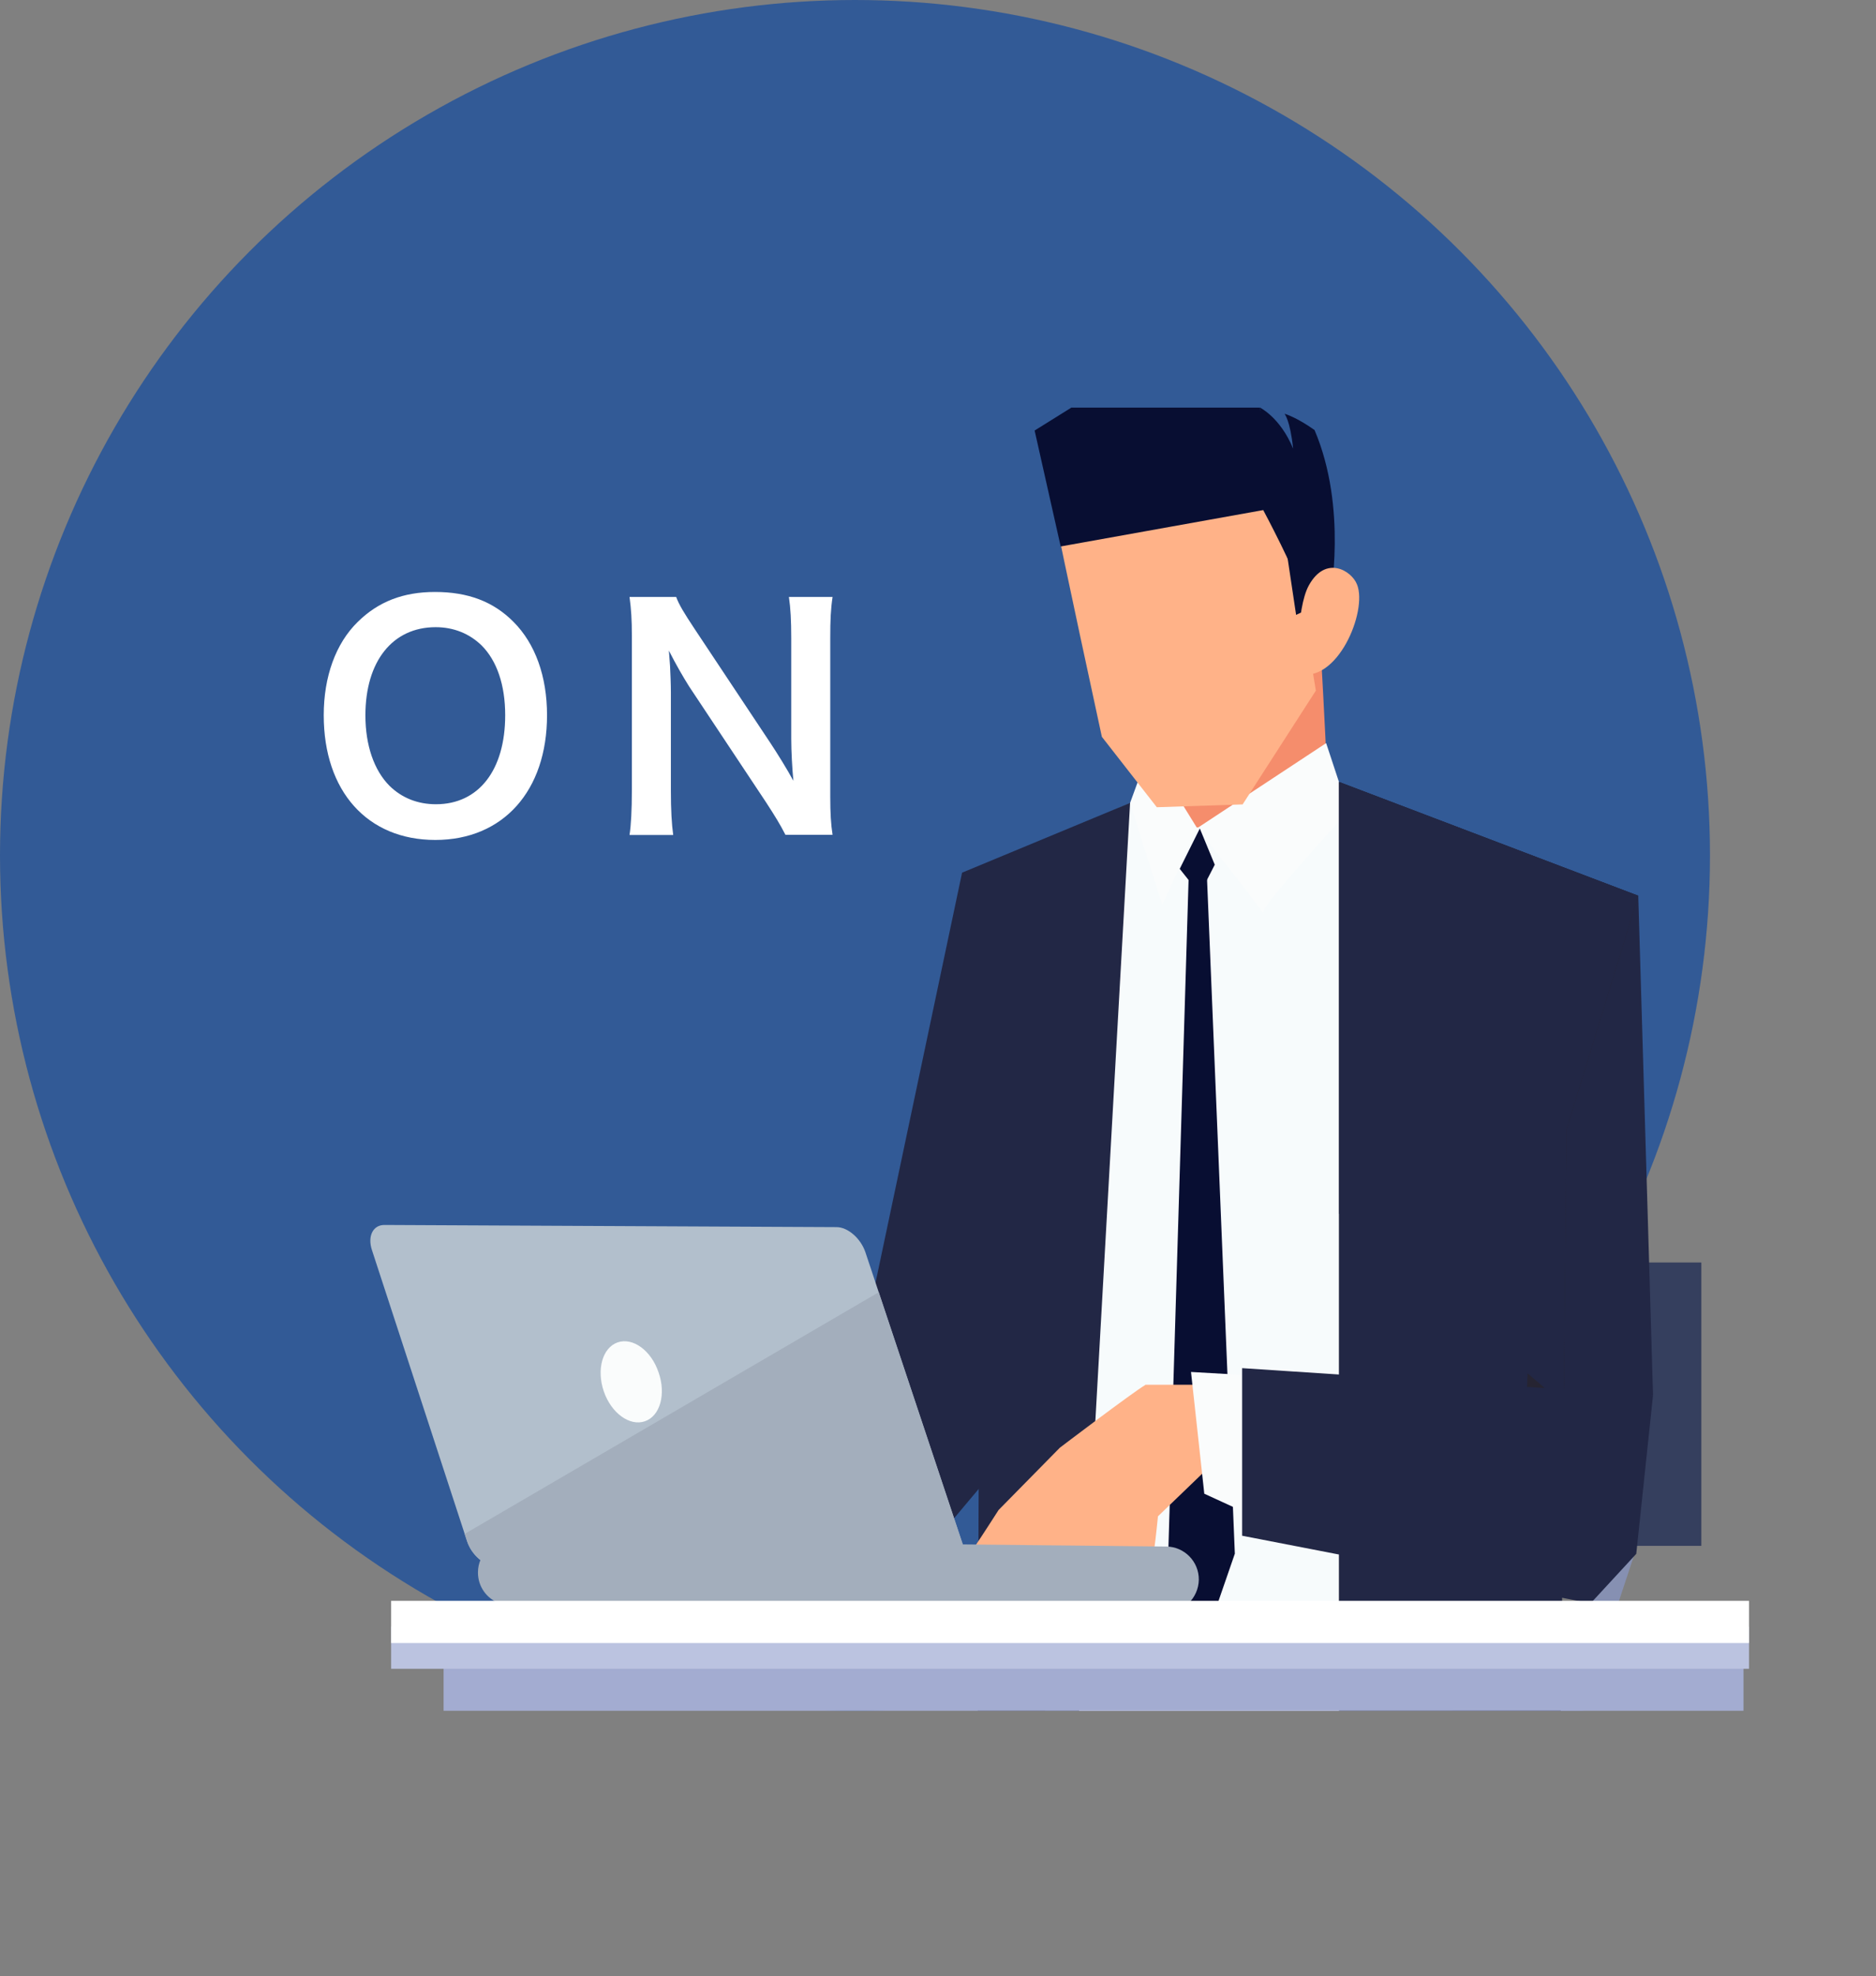
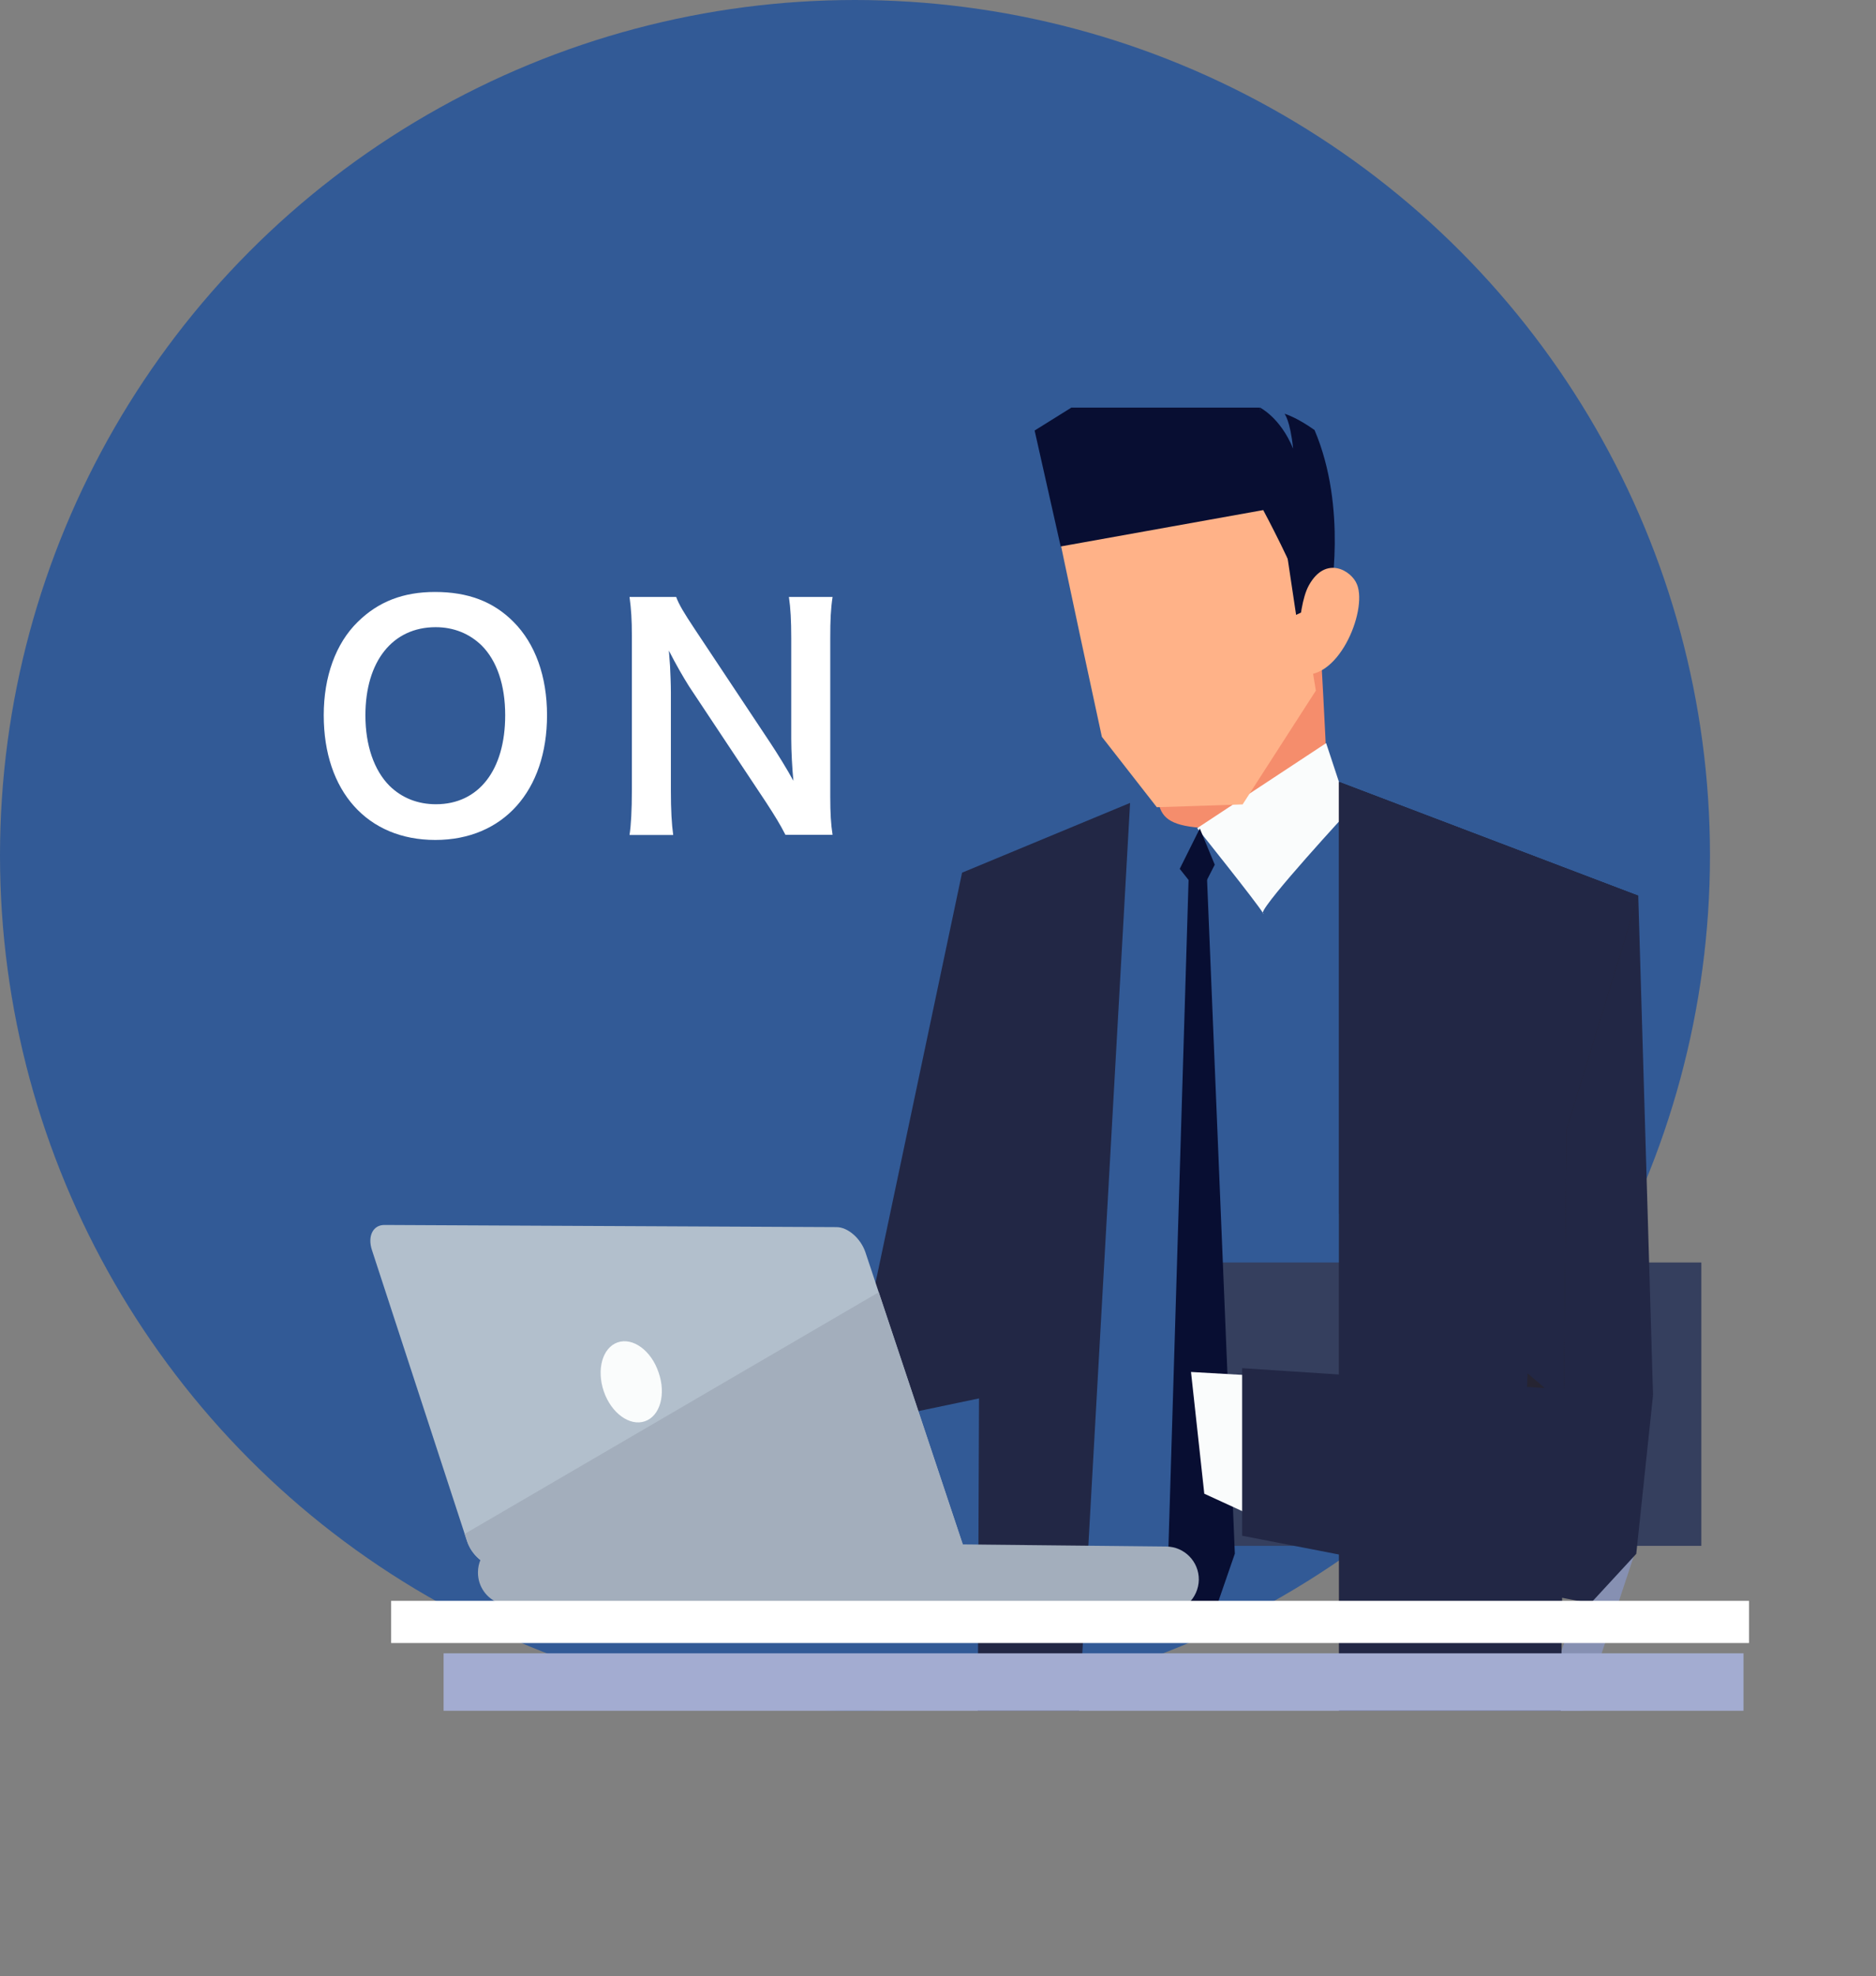
<svg xmlns="http://www.w3.org/2000/svg" xmlns:xlink="http://www.w3.org/1999/xlink" version="1.1" x="0px" y="0px" width="113px" height="118.98px" viewBox="0 0 113 118.98" style="enable-background:new 0 0 113 118.98;" xml:space="preserve">
  <rect x="0" y="0" width="113" height="118.98" fill="#808080" stroke="none" />
  <style type="text/css">
	.st0{fill:#325A96;}
	.st1{fill:#FFFFFF;}
	.st2{clip-path:url(#SVGID_2_);}
	.st3{fill:#8690B2;}
	.st4{fill:#353F5E;}
	.st5{fill:#222745;}
	.st6{fill:#F7FBFC;}
	.st7{fill:#F58D6C;}
	.st8{fill:#FAFCFC;}
	.st9{fill:#262432;}
	.st10{fill:#080E32;}
	.st11{fill:#FFB288;}
	.st12{fill:#A3ACD1;}
	.st13{fill:#B2BFCC;}
	.st14{fill:#A3AEBC;}
	.st15{fill:#BBC3E0;}
	.st16{clip-path:url(#SVGID_4_);}
</style>
  <defs>
</defs>
  <g>
    <circle class="st0" cx="51.5" cy="51.5" r="51.5" />
    <g>
      <g>
        <path class="st1" d="M30.93,37.44c1.31,1.31,2.02,3.28,2.02,5.62c0,4.56-2.65,7.51-6.73,7.51c-4.09,0-6.72-2.93-6.72-7.51     c0-2.32,0.72-4.32,2.05-5.62c1.24-1.22,2.74-1.8,4.65-1.8C28.18,35.64,29.71,36.21,30.93,37.44z M30.43,43.06     c0-1.82-0.5-3.28-1.42-4.2c-0.74-0.72-1.69-1.1-2.77-1.1c-2.59,0-4.23,2.05-4.23,5.31c0,1.8,0.52,3.31,1.46,4.25     c0.74,0.72,1.69,1.1,2.79,1.1C28.83,48.42,30.43,46.37,30.43,43.06z" />
        <path class="st1" d="M47.31,50.26c-0.31-0.61-0.63-1.13-1.15-1.93l-4.65-7c-0.34-0.54-0.79-1.31-1.22-2.16     c0.02,0.25,0.02,0.25,0.07,0.92c0.02,0.34,0.05,1.15,0.05,1.57v5.91c0,1.21,0.05,2.05,0.14,2.7h-2.63     c0.09-0.59,0.14-1.49,0.14-2.72v-9.29c0-0.94-0.04-1.58-0.14-2.32h2.81c0.16,0.45,0.49,0.99,1.1,1.91l4.56,6.86     c0.43,0.65,1.01,1.58,1.4,2.3c-0.07-0.7-0.13-1.78-0.13-2.54v-6.05c0-1.06-0.04-1.8-0.14-2.48h2.63     c-0.11,0.72-0.14,1.39-0.14,2.48v9.52c0,1.01,0.04,1.69,0.14,2.32H47.31z" />
      </g>
    </g>
    <g>
      <defs>
        <rect id="SVGID_1_" x="13" y="13" width="100" height="90" />
      </defs>
      <clipPath id="SVGID_2_">
        <use xlink:href="#SVGID_1_" style="overflow:visible;" />
      </clipPath>
      <g class="st2">
        <g>
          <polygon class="st3" points="89.75,112.42 92.01,113.04 100.16,88.4 97.9,87.78     " />
        </g>
        <rect x="72.66" y="76.01" class="st4" width="29.82" height="17.06" />
        <g>
-           <path class="st5" d="M52.05,80.69L39.19,99.01h11.97c6.11-7.41,13.39-16.11,13.67-16.05l-1.09-4.94L52.05,80.69z" />
          <path class="st5" d="M57.95,52.54l-7.04,33.34l9.79-2.05c2.84-2.5,3.32-8.42,4.11-11.05c0.73-2.43,1.82-7.15,1.81-8.74      C66.59,60.55,57.95,52.54,57.95,52.54z" />
-           <path class="st6" d="M97.39,54.68c-0.6-0.47-1.84,0.55-3.09-0.2c-4.01-2.44-16.13-7.95-23.55-6.81      c-3.51,0.54-4.77,1.95-8.39,3.37l0.64,54.23l5.57,1.02l18.97-0.71l-0.17-12.71C89.14,82.86,99.11,56.01,97.39,54.68z" />
          <path class="st7" d="M69.62,32.58c0,0,0.04,10.55,0.06,12.93c0.04,3.69-0.51,4.48,5.14,4.37c4.65-0.09,5.15,0.89,5.2-0.64      c0.04-1.52-0.66-13.59-0.66-13.59L69.62,32.58z" />
          <polygon class="st5" points="88.95,65.73 87.97,85.88 99.57,84 98.68,53.93     " />
          <path class="st8" d="M76.08,55.01c0.03,0.02,0.02,0-0.01-0.05C76.06,54.98,76.07,55,76.08,55.01z" />
          <path class="st8" d="M79.88,44.74l-7.77,5.12c0,0,3.61,4.51,3.95,5.09c0.11-0.64,5.17-6.12,5.17-6.12L79.88,44.74z" />
-           <polygon class="st8" points="68.07,48.34 70.01,54.48 72.11,49.86 69.22,45.19     " />
          <polygon class="st9" points="80.66,106.68 93.86,118.98 94.36,68 98.68,53.93 80.66,47.08     " />
          <polygon class="st5" points="80.66,73.07 94.2,84.54 94.36,68 98.68,53.93 80.66,47.08     " />
          <polygon class="st5" points="98.68,53.93 80.66,47.08 80.66,106.68 93.86,118.98 94.16,88.18 91.94,84.54 92.6,67.77     " />
          <polygon class="st5" points="59.05,63.58 58.88,107.5 64.8,106.51 68.07,48.34 57.95,52.54     " />
          <polygon class="st10" points="71.06,52.31 72.27,53.83 72.74,52.9 73.17,52.06 72.27,49.88     " />
          <polygon class="st10" points="71.6,52.75 70.34,94.49 72.69,98.43 74.38,93.54 72.69,52.55     " />
          <g>
-             <path class="st11" d="M71.66,25.18c-1.25,0.2-2.39,0.64-3.38,1.3c-4.26,2.83-5.27,1.29-4.71,4.68c0.22,1.3,2.8,13.2,2.8,13.2       l3.31,4.24l5.17-0.17l4.41-6.85c0,0-1.72-10.46-2.46-15.71C75.25,25.15,73.48,24.87,71.66,25.18z" />
+             <path class="st11" d="M71.66,25.18c-1.25,0.2-2.39,0.64-3.38,1.3c-4.26,2.83-5.27,1.29-4.71,4.68c0.22,1.3,2.8,13.2,2.8,13.2       l3.31,4.24l5.17-0.17l4.41-6.85c0,0-1.72-10.46-2.46-15.71C75.25,25.15,73.48,24.87,71.66,25.18" />
            <path class="st10" d="M64.55,24.53l-2.23,1.39l1.57,6.98l12.2-2.19c0,0,1.98,3.69,2.52,5.46c-0.06-3.98-2.74-11.63-2.74-11.63       H64.55z" />
            <path class="st10" d="M77.37,24.91c0,0,0.34,0.37,0.52,2.1c-0.77-1.88-2.01-2.48-2.01-2.48l1.68,9.09l0.51,3.4l2.04-0.95       c0,0,1.08-5.47-0.93-10.18C78.07,25.1,77.37,24.91,77.37,24.91z" />
            <path class="st11" d="M78.84,35.24c-0.79,1.42-0.68,5.31-0.68,5.31c2.37,0.69,4.23-3.74,3.58-5.36       C81.42,34.36,79.86,33.4,78.84,35.24z" />
          </g>
-           <path class="st11" d="M68.99,83.38c-0.85,0.51-5.15,3.78-5.15,3.78l-3.69,3.75c0,0-0.94,1.47-1.46,2.24h10.85      c0.07-0.48,0.21-1.86,0.21-1.86l4.29-4.13l-0.25-3.79H68.99z" />
          <polygon class="st8" points="72.54,89.93 78.05,92.46 79.27,83.03 71.74,82.6     " />
          <polygon class="st5" points="74.82,92.46 95.81,96.53 98.56,93.55 99.57,84 74.82,82.37     " />
        </g>
        <rect x="26.72" y="99.54" class="st12" width="78.3" height="3.82" />
        <g>
          <g>
            <path class="st13" d="M52.13,75.4c-0.28-0.84-1.06-1.52-1.74-1.52l-27.24-0.13c-0.68,0-1.02,0.67-0.75,1.5l5.73,17.53       c0.27,0.84,1.06,1.51,1.74,1.52l27.4,0.21c0.68,0.01,1.01-0.67,0.73-1.5L52.13,75.4z" />
            <path class="st14" d="M52.93,77.8L27.99,92.35l0.14,0.42c0.27,0.84,1.06,1.51,1.74,1.52l27.4,0.21       c0.68,0.01,1.01-0.67,0.73-1.5L52.93,77.8z" />
          </g>
          <path class="st14" d="M70.25,93.11L30.79,92.7c-1.09-0.01-2,0.87-2,1.96c-0.01,0.86,0.53,1.59,1.29,1.87h41.51      c0.37-0.36,0.61-0.86,0.62-1.42C72.22,94.01,71.34,93.12,70.25,93.11z" />
          <path class="st8" d="M37.2,80.82c-0.91,0.32-1.28,1.63-0.83,2.95c0.45,1.31,1.56,2.11,2.47,1.8c0.92-0.31,1.29-1.63,0.83-2.94      C39.23,81.31,38.12,80.5,37.2,80.82z" />
        </g>
        <g>
-           <rect x="23.56" y="97.93" class="st15" width="81.79" height="2.54" />
          <rect x="23.56" y="96.38" class="st1" width="81.79" height="2.54" />
        </g>
      </g>
    </g>
  </g>
</svg>